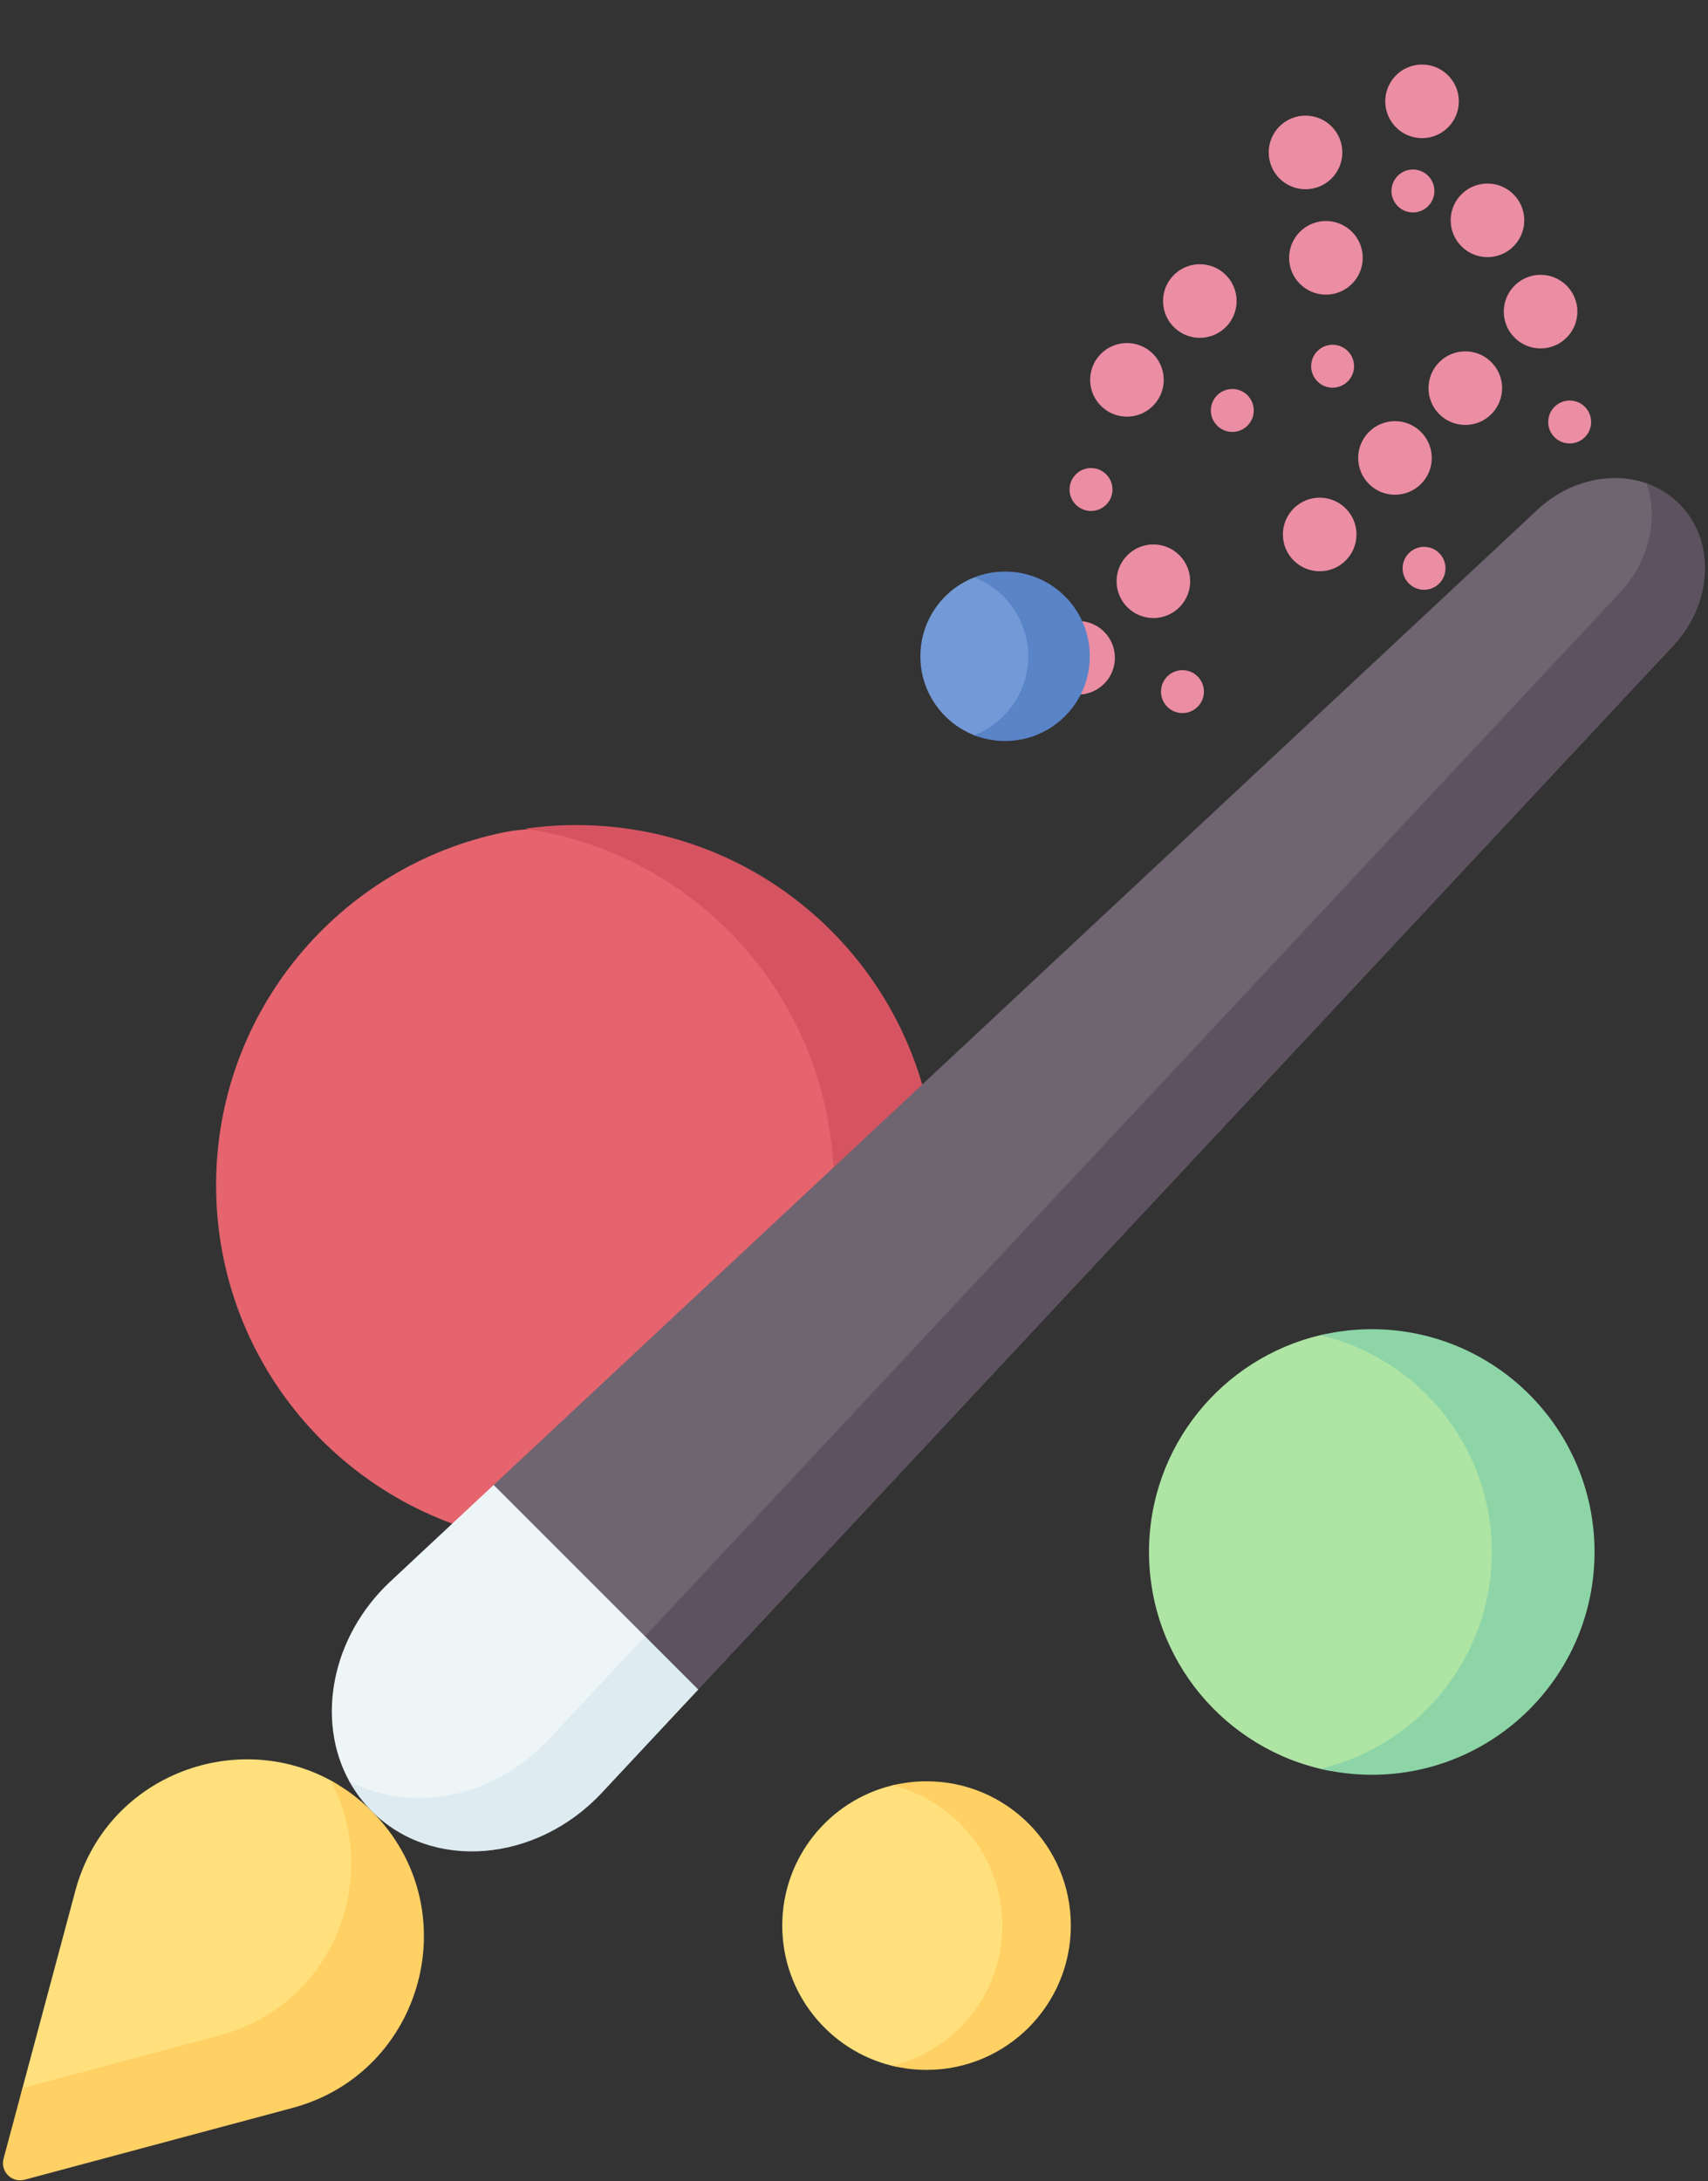
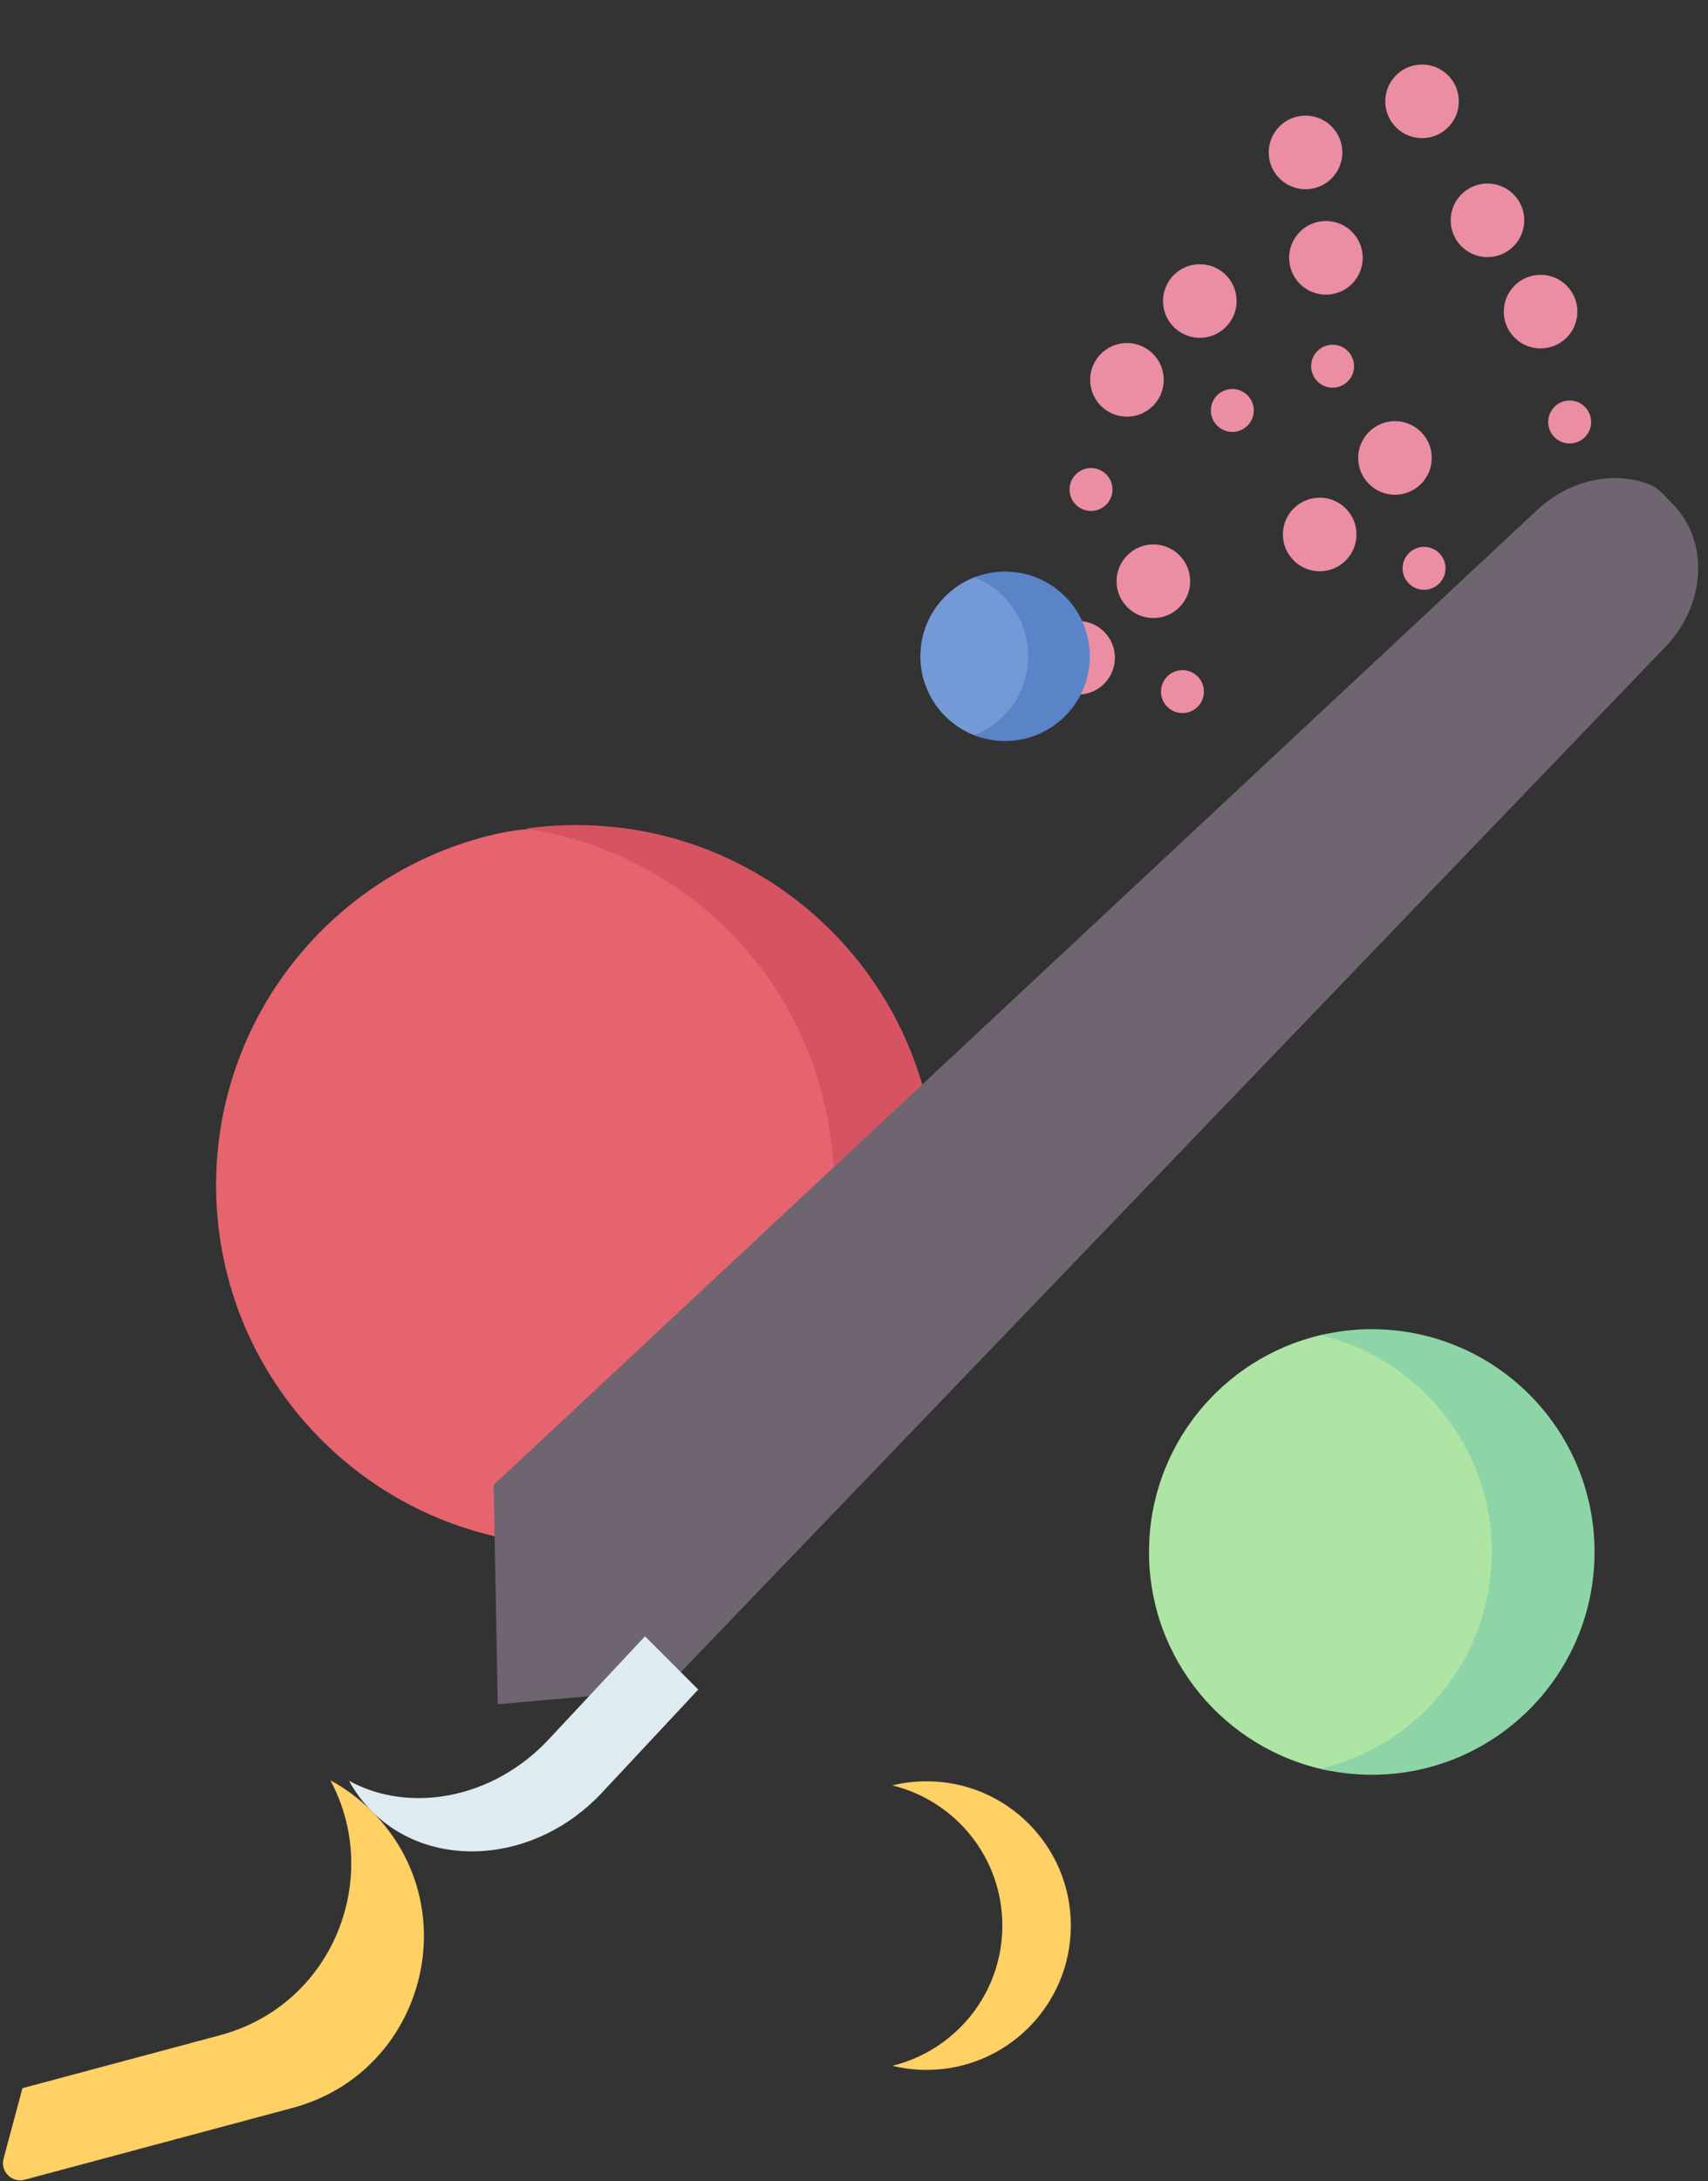
<svg xmlns="http://www.w3.org/2000/svg" width="289" height="369" viewBox="0 0 289 369" fill="none">
  <rect x="0" y="0" width="289" height="369" fill="#333333" stroke="none" />
  <circle cx="6.227" cy="6.227" r="6.227" transform="matrix(-0.679 0.734 0.734 0.679 240.274 8.347)" fill="#EB8DA3" />
  <circle cx="6.227" cy="6.227" r="6.227" transform="matrix(-0.679 0.734 0.734 0.679 251.344 28.478)" fill="#EB8DA3" />
  <circle cx="6.227" cy="6.227" r="6.227" transform="matrix(-0.679 0.734 0.734 0.679 202.672 42.132)" fill="#EB8DA3" />
  <circle cx="6.227" cy="6.227" r="6.227" transform="matrix(-0.679 0.734 0.734 0.679 190.341 55.466)" fill="#EB8DA3" />
  <circle cx="3.632" cy="3.632" r="3.632" transform="matrix(-0.679 0.734 0.734 0.679 208.313 64.311)" fill="#EB8DA3" />
  <circle cx="6.227" cy="6.227" r="6.227" transform="matrix(0.19 0.982 0.982 -0.19 213.601 20.859)" fill="#EB8DA3" />
  <circle cx="6.227" cy="6.227" r="6.227" transform="matrix(0.19 0.982 0.982 -0.19 217.054 38.69)" fill="#EB8DA3" />
-   <circle cx="3.632" cy="3.632" r="3.632" transform="matrix(0.19 0.982 0.982 -0.19 234.818 29.435)" fill="#EB8DA3" />
  <circle cx="6.227" cy="6.227" r="6.227" transform="matrix(-0.701 0.713 0.713 0.701 260.598 43.918)" fill="#EB8DA3" />
-   <circle cx="6.227" cy="6.227" r="6.227" transform="matrix(-0.701 0.713 0.713 0.701 247.86 56.865)" fill="#EB8DA3" />
  <circle cx="3.632" cy="3.632" r="3.632" transform="matrix(-0.701 0.713 0.713 0.701 265.551 66.261)" fill="#EB8DA3" />
  <circle cx="6.227" cy="6.227" r="6.227" transform="matrix(-0.701 0.713 0.713 0.701 235.96 68.674)" fill="#EB8DA3" />
  <circle cx="6.227" cy="6.227" r="6.227" transform="matrix(-0.701 0.713 0.713 0.701 223.223 81.62)" fill="#EB8DA3" />
  <circle cx="3.632" cy="3.632" r="3.632" transform="matrix(-0.701 0.713 0.713 0.701 240.912 91.016)" fill="#EB8DA3" />
  <circle cx="3.632" cy="3.632" r="3.632" transform="matrix(-0.701 0.713 0.713 0.701 225.438 56.823)" fill="#EB8DA3" />
  <circle cx="6.227" cy="6.227" r="6.227" transform="matrix(-0.701 0.713 0.713 0.701 195.081 89.534)" fill="#EB8DA3" />
  <circle cx="6.227" cy="6.227" r="6.227" transform="matrix(-0.701 0.713 0.713 0.701 182.345 102.481)" fill="#EB8DA3" />
  <circle cx="3.632" cy="3.632" r="3.632" transform="matrix(-0.701 0.713 0.713 0.701 200.034 111.877)" fill="#EB8DA3" />
  <circle cx="3.632" cy="3.632" r="3.632" transform="matrix(-0.701 0.713 0.713 0.701 184.56 77.684)" fill="#EB8DA3" />
  <g clip-path="url(#clip0_1_3932)">
    <path d="M157.303 200.537C157.303 234.197 131.174 260.905 97.514 260.905C94.562 260.905 91.66 261.275 88.821 260.869C59.277 256.651 36.565 231.246 36.565 200.536C36.565 171.083 57.457 146.509 85.231 140.826C89.198 140.014 93.306 140.167 97.514 140.167C131.174 140.167 157.303 166.875 157.303 200.537Z" fill="#E5646E" />
    <path d="M97.513 139.588C94.562 139.588 91.661 139.802 88.821 140.208C118.364 144.427 141.077 169.827 141.077 200.537C141.077 231.246 118.364 256.646 88.821 260.865C91.661 261.271 94.562 261.485 97.513 261.485C131.174 261.485 158.462 234.197 158.462 200.537C158.462 166.875 131.174 139.588 97.513 139.588Z" fill="#D65461" />
    <path d="M112.353 285.854L281.965 109.26C288.718 102.032 289.167 91.425 282.983 85.24C281.437 83.694 280.774 82.563 278.796 81.841C272.865 79.675 265.543 81.195 260.122 86.259L83.528 251.234L84.225 288.331L112.353 285.854Z" fill="#6F6571" />
-     <path d="M183.818 111.035C183.818 118.951 177.981 124.789 170.065 124.789C168.225 124.789 166.465 125.021 164.848 124.389C159.512 122.303 155.732 117.111 155.732 111.036C155.732 105.099 159.342 100.006 164.486 97.83C166.201 97.104 168.086 97.283 170.065 97.283C177.981 97.282 183.818 103.12 183.818 111.035Z" fill="#739AD6" />
-     <path d="M61.767 306.456C78.094 322.783 71.783 350.082 49.48 356.058L4.746 368.201C2.582 368.78 0.602 366.801 1.182 364.638L3.798 353.293L12.745 319.903C17.928 300.559 39.587 292.373 55.896 301.193C58.39 302.543 59.601 304.29 61.767 306.456ZM180.612 325.785C180.612 339.27 170.26 349.622 156.775 349.622C154.779 349.622 152.837 349.962 150.979 349.51C140.293 346.908 132.36 337.273 132.36 325.786C132.36 314.298 140.293 304.664 150.979 302.062C152.837 301.61 154.779 301.95 156.775 301.95C170.26 301.949 180.612 312.301 180.612 325.785Z" fill="#FFE07D" />
+     <path d="M183.818 111.035C183.818 118.951 177.981 124.789 170.065 124.789C168.225 124.789 166.465 125.021 164.848 124.389C159.512 122.303 155.732 117.111 155.732 111.036C155.732 105.099 159.342 100.006 164.486 97.83C166.201 97.104 168.086 97.283 170.065 97.283Z" fill="#739AD6" />
    <path d="M268.642 262.575C268.642 283.392 252.926 299.109 232.109 299.109C229.507 299.109 226.966 300.004 224.512 299.501C207.337 295.987 194.416 280.79 194.416 262.575C194.416 244.75 206.788 229.815 223.414 225.89C226.206 225.231 229.116 226.041 232.109 226.041C252.926 226.041 268.642 241.758 268.642 262.575Z" fill="#AEE4A4" />
    <path d="M232.108 224.882C229.115 224.882 226.208 225.241 223.416 225.901C240.041 229.827 252.417 244.751 252.417 262.575C252.417 280.399 240.041 295.323 223.416 299.249C226.264 299.924 229.181 300.266 232.108 300.268C252.925 300.268 269.801 283.392 269.801 262.575C269.801 241.758 252.925 224.882 232.108 224.882Z" fill="#8DD5A7" />
    <path d="M156.775 301.369C154.778 301.369 152.838 301.614 150.98 302.067C161.667 304.669 169.601 314.298 169.601 325.785C169.601 337.272 161.667 346.901 150.98 349.503C152.877 349.966 154.823 350.2 156.775 350.2C170.26 350.2 181.191 339.269 181.191 325.784C181.191 312.299 170.26 301.369 156.775 301.369Z" fill="#FFD064" />
    <path d="M170.066 96.703C168.225 96.703 166.467 97.053 164.851 97.685C170.186 99.771 173.968 104.96 173.968 111.035C173.968 117.111 170.186 122.299 164.851 124.385C166.512 125.036 168.281 125.369 170.066 125.368C177.982 125.368 184.399 118.951 184.399 111.035C184.399 103.12 177.982 96.703 170.066 96.703Z" fill="#5A84C8" />
    <path d="M62.926 306.456C60.849 304.372 58.48 302.6 55.893 301.197C64.713 317.505 56.531 339.163 37.187 344.345L3.797 353.293L0.602 365.217C0.023 367.38 2.002 369.36 4.165 368.78L49.48 356.638C71.783 350.662 79.253 322.784 62.926 306.456Z" fill="#FFD064" />
-     <path d="M109.134 276.84L274.11 100.245C279.118 94.885 280.655 87.668 278.595 81.773C280.65 82.491 282.545 83.642 284.143 85.24C290.327 91.424 289.877 102.031 283.125 109.26L118.148 285.854L109.134 287.312V276.84Z" fill="#5D5360" />
-     <path d="M66.066 267.547C56.018 276.934 53.455 291.035 59.065 301.301C60.082 303.163 61.368 303.739 62.926 305.297C73.08 315.452 89.588 315.185 100.676 303.316L116.989 285.854L109.133 276.84L83.528 251.235L66.066 267.547Z" fill="#EEF5F6" />
    <path d="M101.835 303.316L118.148 285.854L109.134 276.84L92.821 294.302C83.435 304.349 69.335 306.91 59.068 301.3C60.102 303.194 61.401 304.931 62.926 306.456C73.081 316.611 90.747 315.185 101.835 303.316Z" fill="#DEECF1" />
  </g>
  <defs>
    <clipPath id="clip0_1_3932">
      <rect width="288" height="288" fill="white" transform="translate(0.5 80.882)" />
    </clipPath>
  </defs>
</svg>